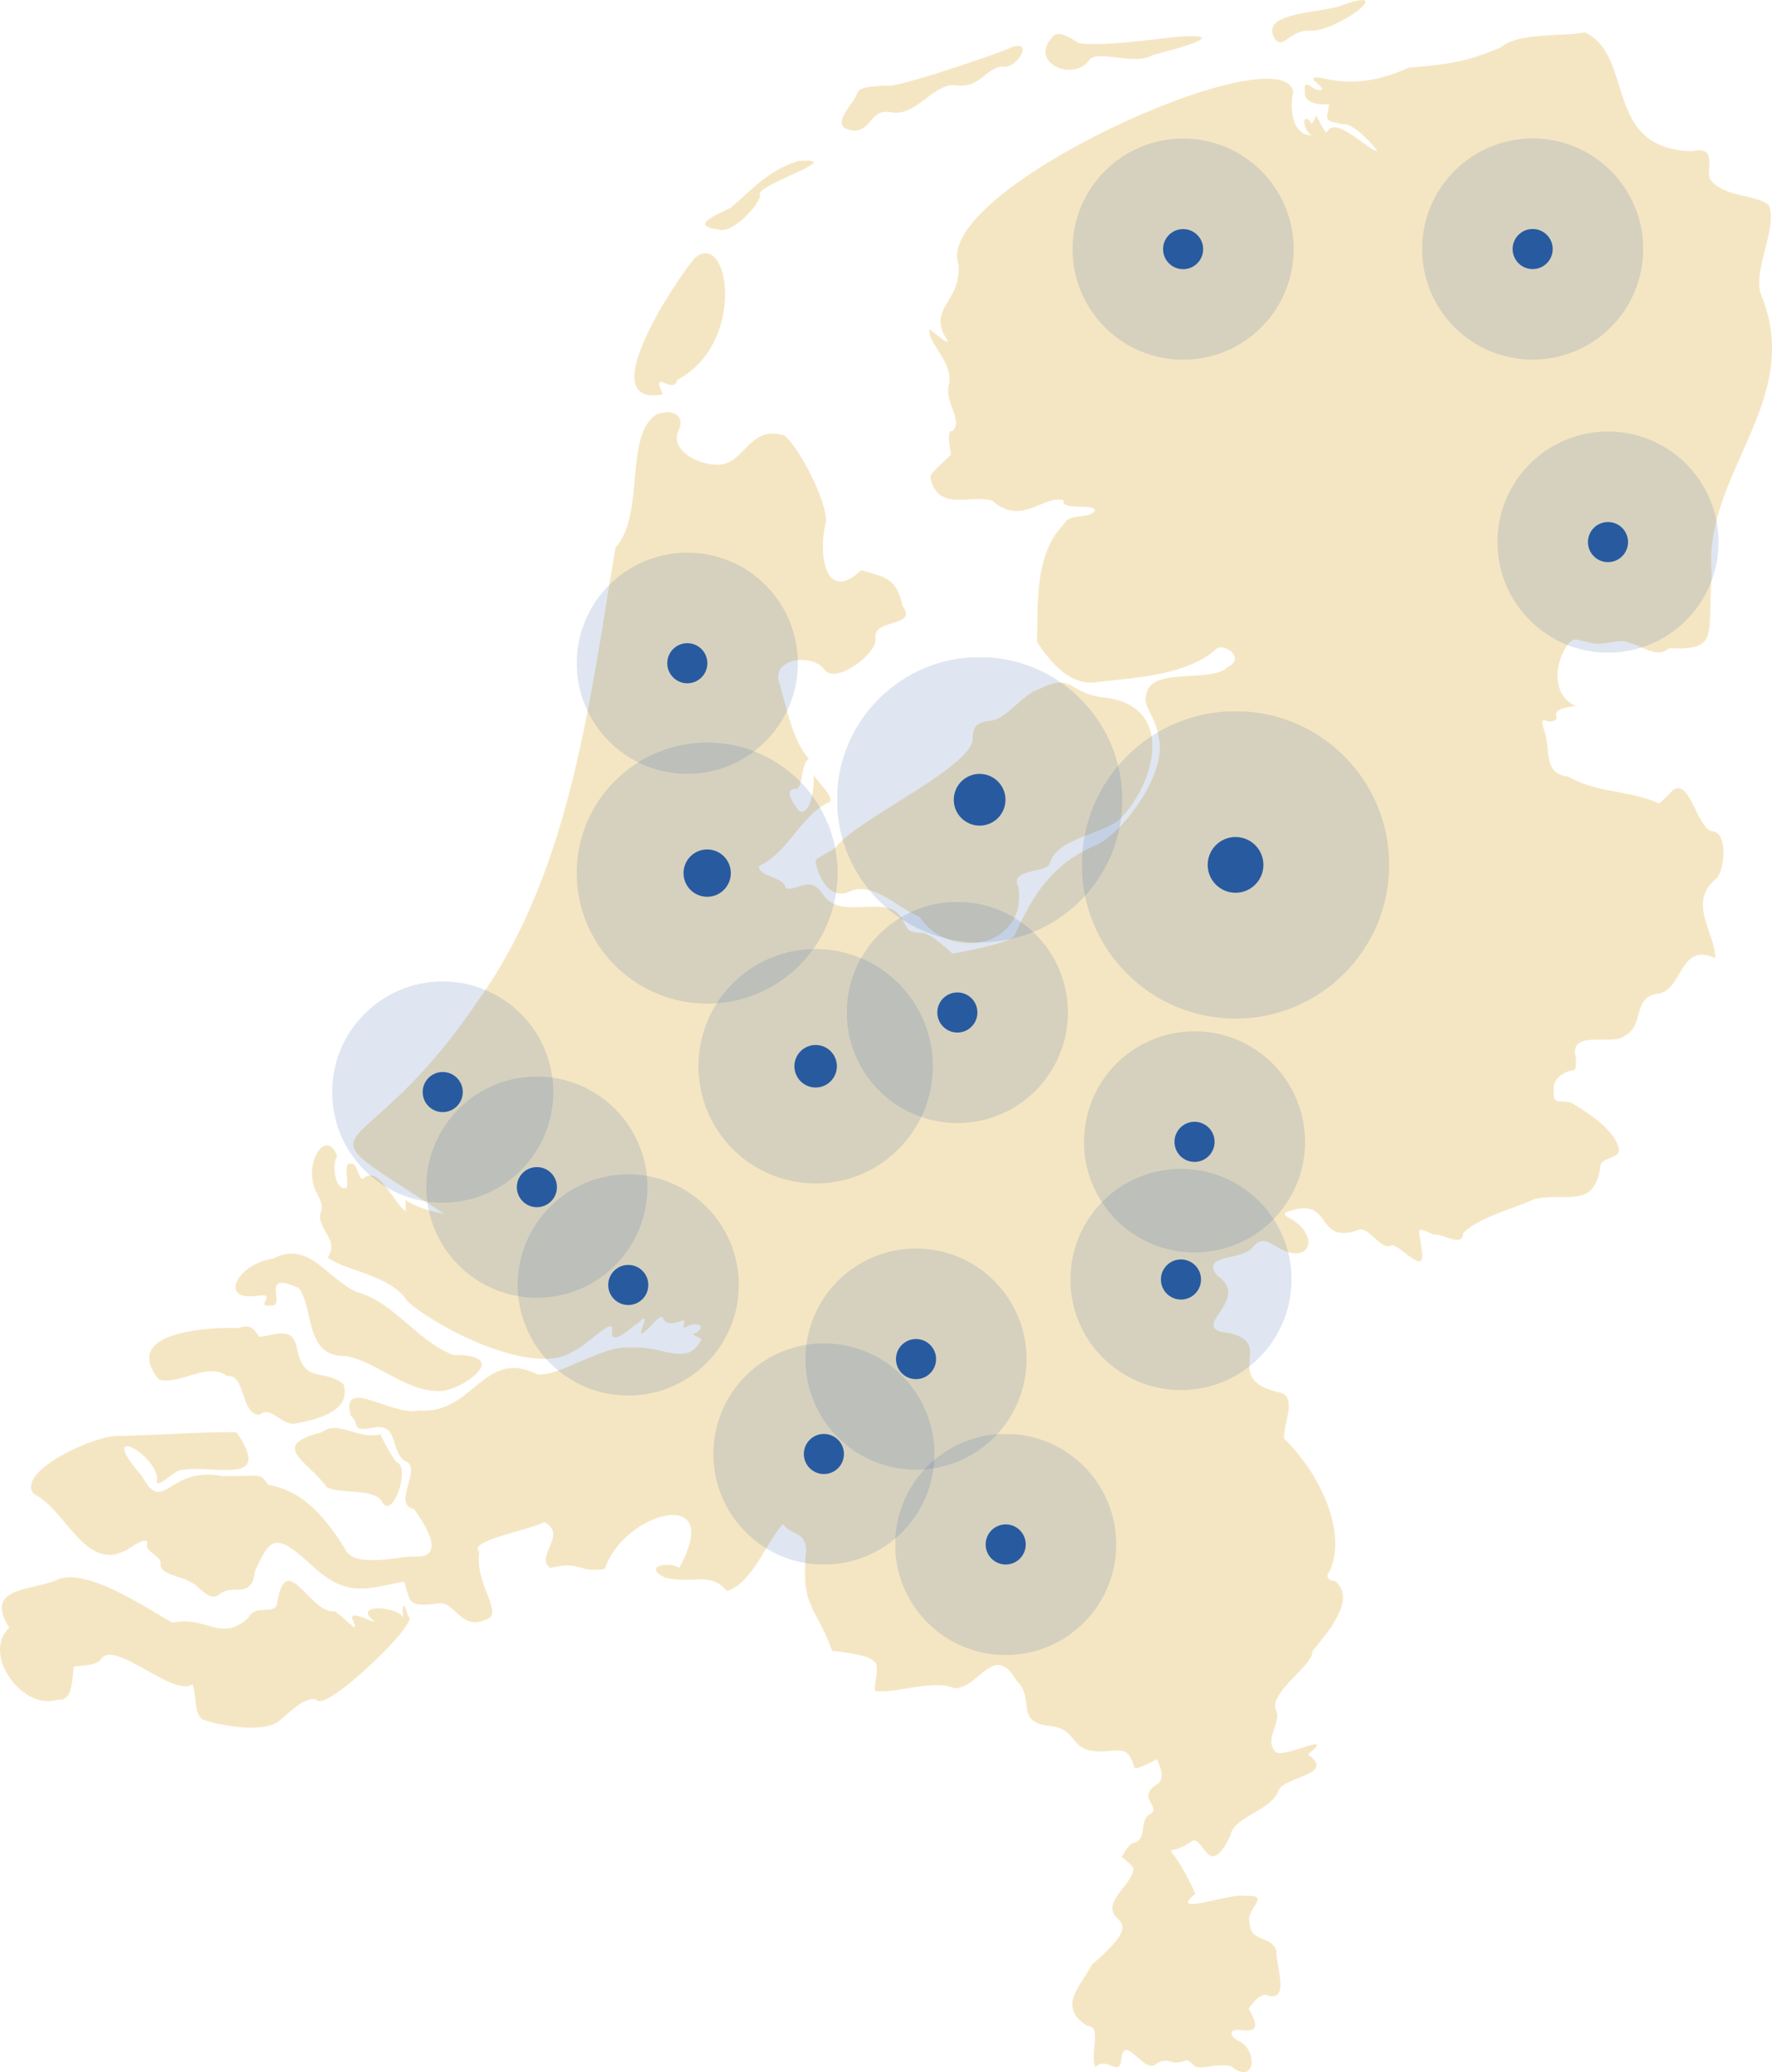
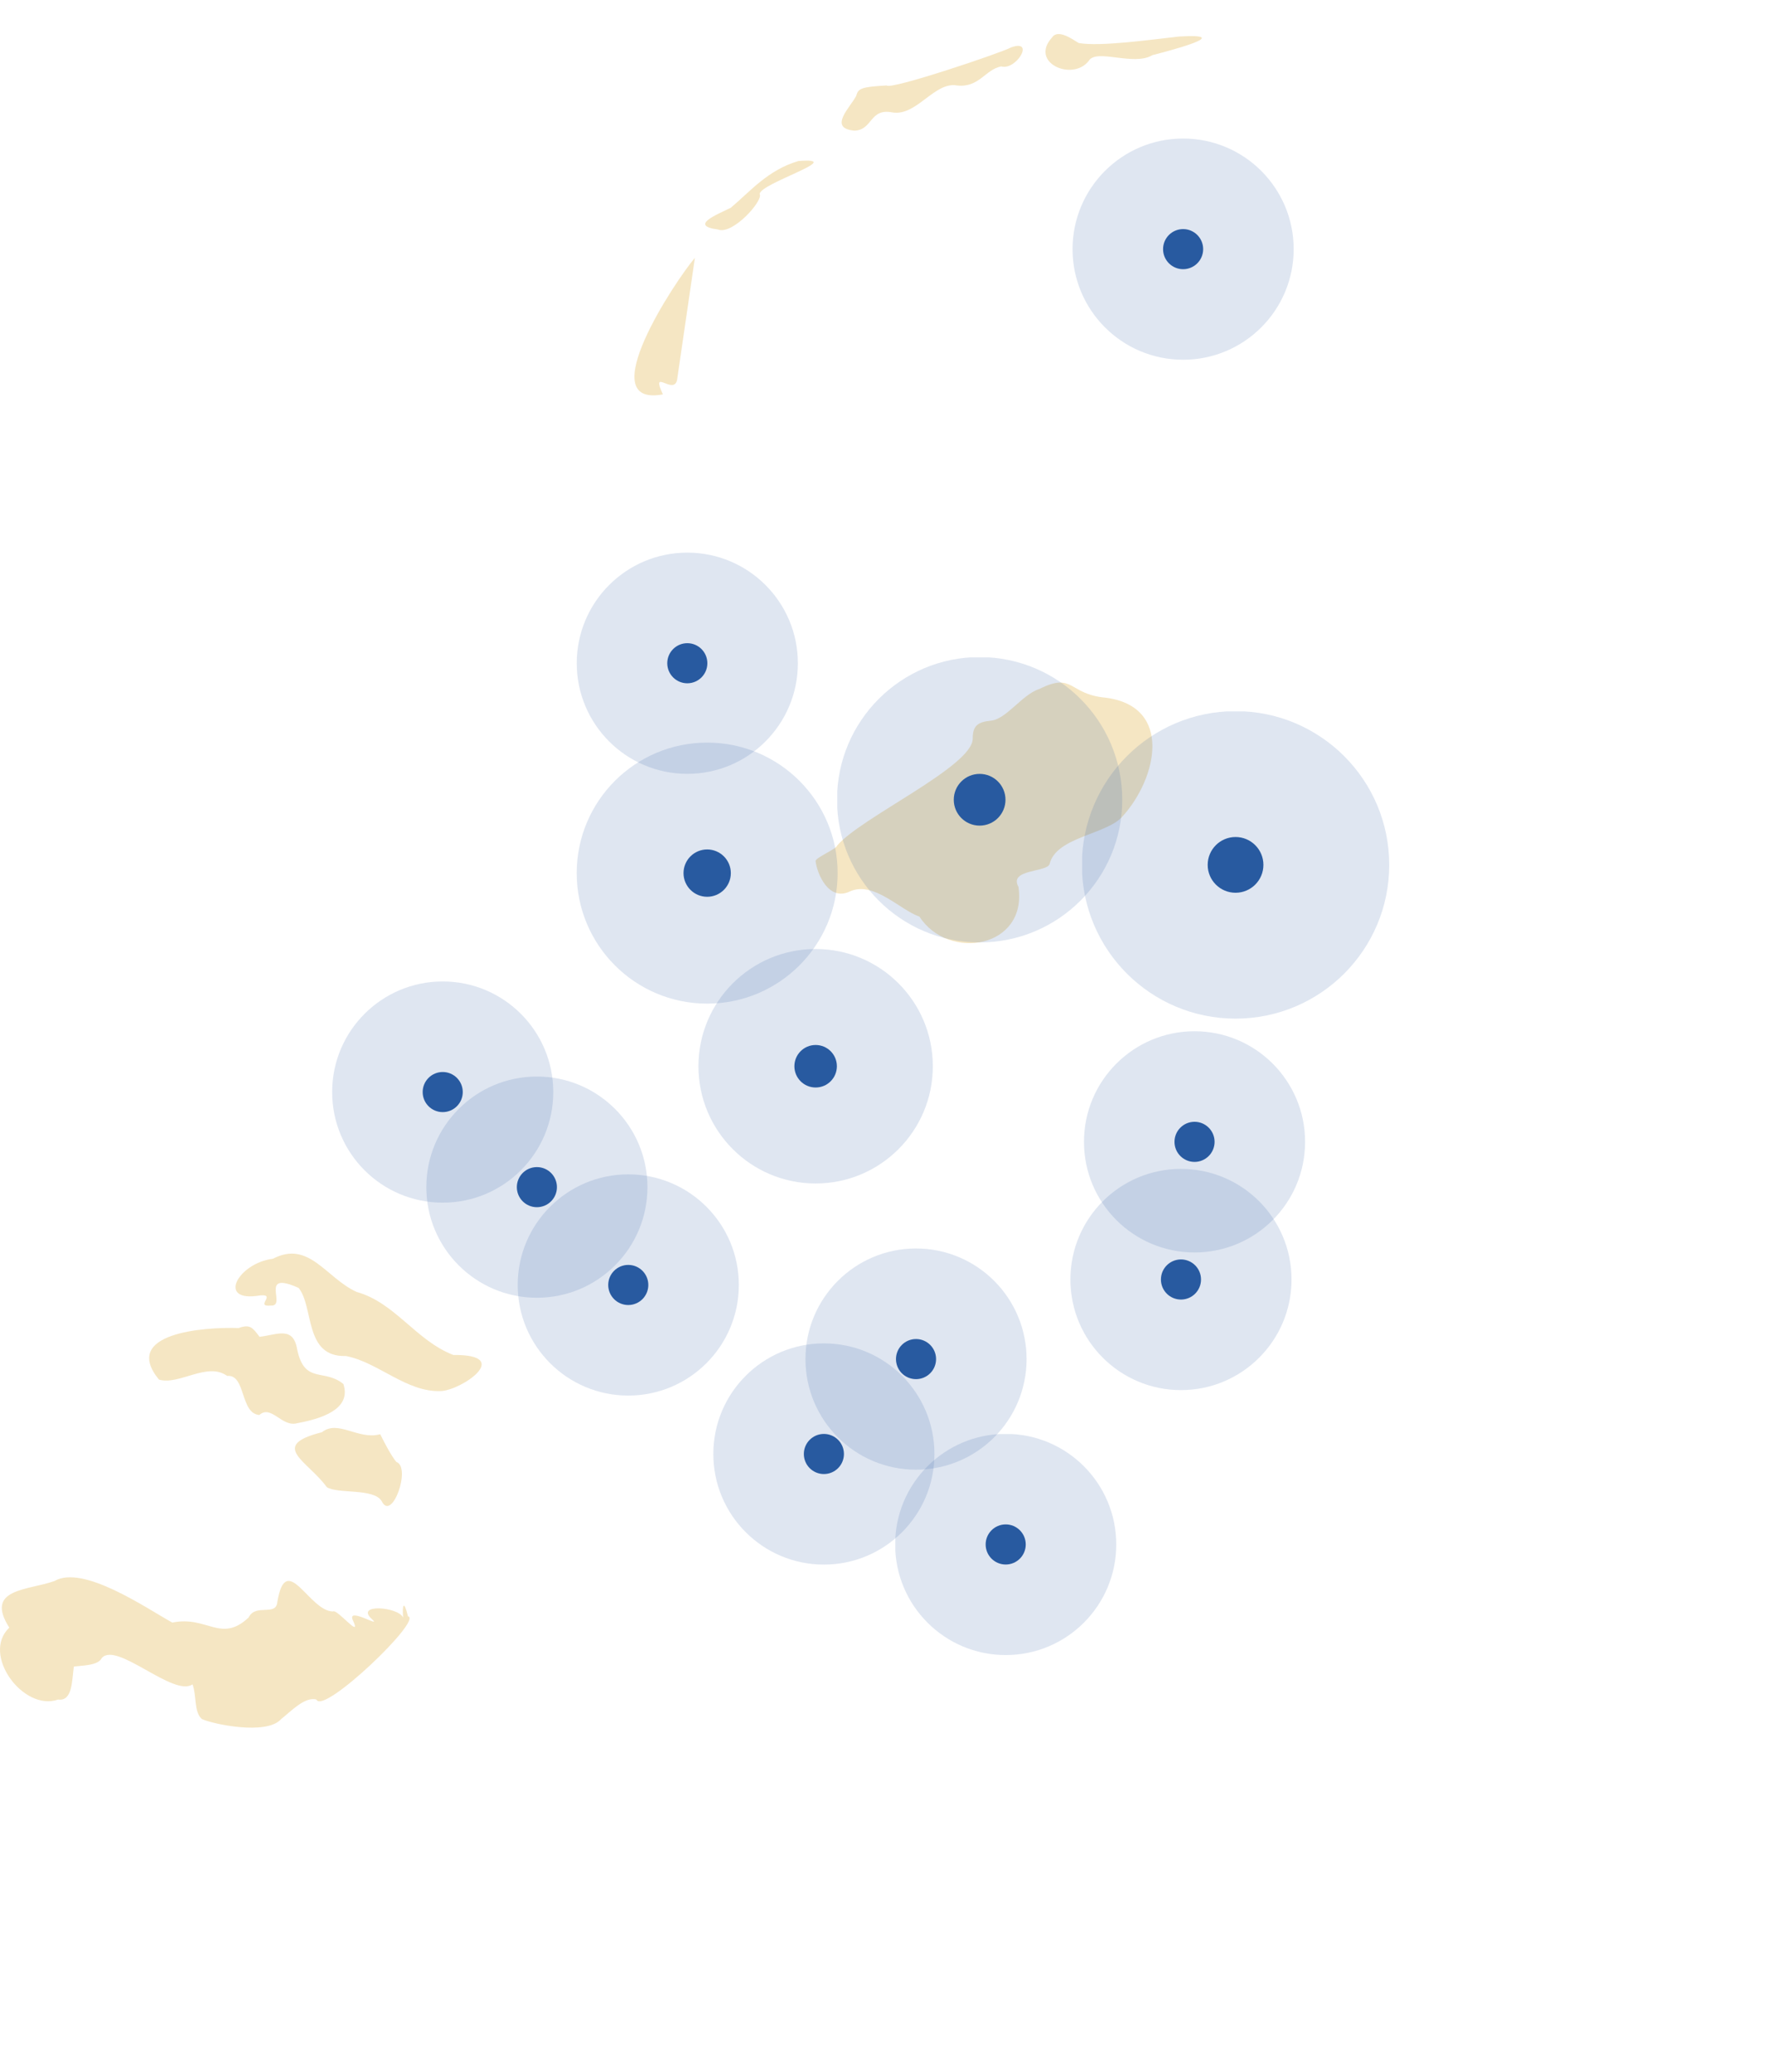
<svg xmlns="http://www.w3.org/2000/svg" xmlns:xlink="http://www.w3.org/1999/xlink" id="Laag_1" data-name="Laag 1" viewBox="0 0 875.13 1022.88">
  <defs>
    <style>.cls-1{fill:none;}.cls-2,.cls-3{fill:#285aa0;}.cls-2{opacity:0.15;isolation:isolate;}.cls-4{fill:#f5e6c3;}.cls-5{clip-path:url(#clip-path);}.cls-6{clip-path:url(#clip-path-2);}.cls-7{clip-path:url(#clip-path-3);}.cls-8{clip-path:url(#clip-path-4);}.cls-9{clip-path:url(#clip-path-5);}.cls-10{clip-path:url(#clip-path-6);}.cls-11{clip-path:url(#clip-path-7);}.cls-12{clip-path:url(#clip-path-8);}.cls-13{clip-path:url(#clip-path-9);}.cls-14{clip-path:url(#clip-path-10);}.cls-15{clip-path:url(#clip-path-11);}.cls-16{clip-path:url(#clip-path-12);}.cls-17{clip-path:url(#clip-path-13);}.cls-18{clip-path:url(#clip-path-14);}.cls-19{clip-path:url(#clip-path-15);}.cls-20{clip-path:url(#clip-path-16);}.cls-21{clip-path:url(#clip-path-17);}</style>
    <clipPath id="clip-path" transform="translate(-20.29 -30.97)">
      <rect class="cls-1" x="549.03" y="608.11" width="109.1" height="109.1" />
    </clipPath>
    <clipPath id="clip-path-2" transform="translate(-20.29 -30.97)">
      <rect class="cls-1" x="554.73" y="382.17" width="152.17" height="152.17" />
    </clipPath>
    <clipPath id="clip-path-3" transform="translate(-20.29 -30.97)">
      <rect class="cls-1" x="550.09" y="99.46" width="109.1" height="109.1" />
    </clipPath>
    <clipPath id="clip-path-4" transform="translate(-20.29 -30.97)">
-       <rect class="cls-1" x="759.91" y="244.07" width="109.1" height="109.1" />
-     </clipPath>
+       </clipPath>
    <clipPath id="clip-path-5" transform="translate(-20.29 -30.97)">
      <rect class="cls-1" x="365.34" y="499.56" width="116.1" height="116.1" />
    </clipPath>
    <clipPath id="clip-path-6" transform="translate(-20.29 -30.97)">
      <rect class="cls-1" x="230.93" y="562.51" width="109.1" height="109.1" />
    </clipPath>
    <clipPath id="clip-path-7" transform="translate(-20.29 -30.97)">
      <rect class="cls-1" x="184.43" y="515.57" width="109.1" height="109.1" />
    </clipPath>
    <clipPath id="clip-path-8" transform="translate(-20.29 -30.97)">
      <rect class="cls-1" x="276.07" y="610.81" width="109.1" height="109.1" />
    </clipPath>
    <clipPath id="clip-path-9" transform="translate(-20.29 -30.97)">
      <rect class="cls-1" x="418.18" y="647.39" width="109.1" height="109.1" />
    </clipPath>
    <clipPath id="clip-path-10" transform="translate(-20.29 -30.97)">
      <rect class="cls-1" x="433.79" y="355.48" width="141.08" height="141.08" />
    </clipPath>
    <clipPath id="clip-path-11" transform="translate(-20.29 -30.97)">
      <rect class="cls-1" x="555.73" y="540.15" width="109.1" height="109.1" />
    </clipPath>
    <clipPath id="clip-path-12" transform="translate(-20.29 -30.97)">
-       <rect class="cls-1" x="438.6" y="476.3" width="109.1" height="109.1" />
-     </clipPath>
+       </clipPath>
    <clipPath id="clip-path-13" transform="translate(-20.29 -30.97)">
      <rect class="cls-1" x="305.23" y="397.68" width="128.68" height="128.68" />
    </clipPath>
    <clipPath id="clip-path-14" transform="translate(-20.29 -30.97)">
      <rect class="cls-1" x="305.23" y="303.88" width="109.1" height="109.1" />
    </clipPath>
    <clipPath id="clip-path-15" transform="translate(-20.29 -30.97)">
      <rect class="cls-1" x="462.47" y="738.9" width="109.1" height="109.1" />
    </clipPath>
    <clipPath id="clip-path-16" transform="translate(-20.29 -30.97)">
      <rect class="cls-1" x="372.67" y="694.24" width="109.1" height="109.1" />
    </clipPath>
    <clipPath id="clip-path-17" transform="translate(-20.29 -30.97)">
-       <rect class="cls-1" x="722.72" y="99.41" width="109.1" height="109.1" />
-     </clipPath>
+       </clipPath>
    <symbol id="Straal" data-name="Straal" viewBox="0 0 109.2 109.2">
      <circle class="cls-2" cx="54.6" cy="54.6" r="54.6" />
      <circle class="cls-3" cx="54.6" cy="54.6" r="9.9" />
    </symbol>
  </defs>
  <g id="Laag_1-2" data-name="Laag 1">
-     <path class="cls-4" d="M684.67,33c-9,4.69-44,3.15-34.5,17.5,4.14,5.07,7-5.25,17.9-4.4C680.35,46.38,710.2,24.38,684.67,33Z" transform="translate(-20.29 -30.97)" />
-     <path class="cls-4" d="M802.77,46.86c-6.55,2.31-32.27-.39-41.1,7.4-19,8.2-28.78,8.5-45.9,10.2-13.88,6.28-27.69,8.84-42.6,5-11.33-1.62,4,5.49-1.1,6-3.28.65-7.87-6.8-7.4.4-.54,6.24,6.69,6.93,12,6.6-.53,7.11-4.31,7.8,7.1,9.9,5.27-.93,16.85,12.63,16.61,13.19-4.08-.15-20.72-18-24.71-9.4-.55,1.57-4.62-6.78-5.2-8.1-.56.73-2.75,6-2.8,3.1-4.83-5.18-3.9,4.35.5,6.6-9.91.24-11.06-13.69-9.2-21.4-5.19-29.47-178.46,48.25-165.3,85.2,1.37,18-14.19,21-7,34.9,5.86,8.72-6.33-2.87-7.5-2.8,0,7.95,11.83,15.84,9.8,27.1-2.65,8.53,7.27,17.7,1.7,23-3.41-.54-.9,8.91-.8,11.8-2.38,2.4-10.12,8.87-10.2,10.9,3.75,17.82,20.12,8.08,30.8,11.8,14.53,12.72,25.24-3.31,35.2-.3-2.75,5.26,17.64,1.36,15.1,5.4-2.26,3.76-12.69,1-14.8,6.1-14.79,14.66-13.05,39-13.5,58.5,7,10.45,16.77,22.36,30.7,19.6,19.36-2.14,43.71-3.54,57.8-16.19,3.52-3.37,14.77,4.45,5.8,8.79-7.32,8.07-37.3.1-40.1,12.7-2.8,7.19,4.05,9.87,6,22.7,3.94,18.62-19.79,48.7-32,53-20.74,9.16-30.28,24-39.4,44.4-2.62,3.64-22.59,7.25-30.51,8.8-4.6-3.79-11.3-10.74-16.5-10.3-4.9-.5-5.2-.7-7.9-5.7-6.15-15.17-30.77.74-39.7-13.3-6.32-9.8-12-1.46-18.4-3-.56-6-13.68-5.31-13.1-11,14-6.31,20.39-24.18,33.5-31,6.27-1.16-5.82-11.38-6.8-14.5,1.1,3.23-.6,20.86-6.7,18.5-2.06-1.91-9-11.95-1.2-11,3-2,1.73-11.81,5.8-15-8.3-8.92-11.4-27.2-15.11-39.2-1.26-11.15,17.79-12.11,22.7-4.8,5.37,7.94,27-8.24,25.3-15.6-1.19-9.66,21.3-5.16,13.4-15.7-3-13.61-8.09-14.22-20.5-17.7-16.8,16.29-21.79-6.29-17.3-24.2.14-10.16-12.61-35.39-20.4-42.2-18.28-6-19.65,15.68-34.5,14.3-9.1-.39-23-7.56-17.6-17.7,2.47-6-2.45-10.2-11.1-7.2-16.27,10-5.63,49.86-20.41,65.9-12.39,73.31-22,159.89-67.9,223.6-59.46,88.52-94.46,54-16.59,105.3-6.38-1.24-14.18-3.22-19.1-7,.17,1.4-.12,4.3,0,5.7-6.16-4.13-12.54-21.66-20.1-16.9-3.18,3.82-3.2-6.95-6.7-6.6-5.06-1.7.11,12.79-3.3,12-5,.37-6.46-12-3.7-15.7-5.7-15.22-18.06,5.39-9.6,19.1,2.3,5,2.4,5.9,1.3,9-2,7.61,9.65,13.08,3.6,21.9,7.8,6.37,31.45,8.6,39.4,21.7,16.09,14,63.3,37.73,82.2,24.4,5.85-2.13,20.14-17.74,18.9-10-1.48,9,10.43-2.54,13.4-4.3,8-7.75-6.09,14.53,6,1.6,9.85-10.54.66,3.08,15.4-2.3,2.42-.88-1.52,5.15,1.8,3.1,5.66-3.25,11.15.23,3.1,3.8,1.16.49,3.29,1.72,4.4,2.3-6.83,14.36-19.69,2.78-34.6,4.2-13.86-1.77-35.06,14.28-46.3,13.2-26.91-13.35-31.57,19.92-58.6,17.8-12.49,3.3-39.34-17.35-33.7,2.6,4.78,3.93-.36,7.93,9.9,6.1,14.34-3.23,8.92,10.36,16.7,16.3,9.55,2.33-6.74,21.6,4.6,23.7,5.36,7.35,16.95,25.08-.9,23.4-5.44-.14-27.7,5.64-32.6-2.8-9.57-15.72-21.08-29.8-38.6-32.6-4.16-6.39-2.87-4-22.7-4.31-26.56-5.14-29,19.73-39.4.2-22.64-25.79,4.93-13.13,7.4.59-2.22,8,9-4.12,11.6-3.7,15.35-3.23,46.48,8.78,27.5-18.8-19.26,0-37.8,1.38-56.9,1.9-10.87-1.54-52.38,17.2-43.21,28.6,16.65,8,26.13,41.25,48.11,26.3,5.6-3.7,8.6-4.3,8-1.5-1.86,3.24,6.84,5.78,6.6,9.6-.93,5.54,11.15,6.5,14.5,9,4.77,1.83,9.49,10.73,14.8,5.9,7.14-5,15.72,3,17.3-11.3,7-14.46,8.88-20.41,26.7-3.9,18.58,17.72,27.5,12.77,46.9,9.2,3.32,9.41,1,13,16.4,10.8,8.4-1.91,11.42,13.43,23.5,8.2,10.54-2.51-5.55-17.82-2.7-33.8-6.63-5.24,26.38-11,32-14.6,12,6-5.13,17.46,3.1,22.7,14.75-4,14.1,2.83,26.9.4,8.79-27.73,59.65-42.14,36.7-.5-5.86-3.47-18-.58-7.2,4.8,14.14,3.54,22-3.42,30.8,6.7,12.56-4,19.43-24.3,27.6-33.11,4.63,6.24,10.41,2.87,11.5,12.5-2.86,29.4,4.55,27,12.81,50.1,5.27.48,18.62,2.3,20.29,5,4,1.38-.1,12.33,1,14.8,8.75,1.64,29.33-6,38.8-1.4,12.53.67,19.5-23.22,30.9-3.8,9.54,9.18-.93,20.42,15.9,22.4,16.47,1.5,8.39,14.23,29.2,12.5,9.62-1,10.42.07,13.3,8.3,1.17.92,8.87-3.16,11-4.3,2.2,4.92,3.87,10.07-.1,12.5-10.59,6.67,3.53,11.46-3.9,15-4.68,3.22-.83,11.94-7.1,13.7-2.49.21-5,4.76-6.3,7.1,6.13,5.33,9.08,4.63-.2,16.4-15.89,19.78,18.71,8.34-14.4,36.6-5.18,10-17.79,21-2.29,30.4,7.61,0,.71,14.86,4,20.3,5.54-5.84,11.69,5.68,12.7-3.9,1.64-13.76,11.94,9,17.8,1.8,7.19-3.15,5.49,2.09,14.5-1.4,5.54,2.72,1.36,4.82,14.1,2.8,6.6-.4,7.7-.2,9.7,1.7,10.89,6.39,10.58-10.3,1.7-14-4.22-2.09-5.44-6.46,2.2-5.2,9.59,1.1,5.66-5.31,2.9-10.7,2.45-3.44,6.53-8.39,9.9-6.3,10.74,2.45,3.14-16,3.9-22.1-2.61-7.92-12.93-4.1-13.3-13.7-2.4-7.25,11.77-14.3-2.5-13.5-6.24-1.78-38.84,10.59-24.3-1.1-14.69-32.23-17-15-1.4-26.2,5.93-1.72,7.79,20,18.8-2.71,1-8.42,19.28-12.18,23.3-21.1,1.64-8.27,29.45-8.08,14.9-18.8,14.81-12.16-11.67,2.23-16-1.2-6.28-6.85,3.88-14.41-.2-21.5-1.19-9.43,18.69-21.13,18.39-28.2,6.64-8.24,22.49-25.76,11.1-34.7-3.5,0-4.8-2.4-2.6-4.8,9.09-19.6-5.43-49-22.5-65.5-.59-6.4,6.38-19.7-1.39-22.5-32.74-7.19,1.06-26.32-29.8-30.2-13.26-3.88,14.9-16.31-1.9-27.8-8.62-10.92,13.44-7.05,17.8-14.3,3.9-3.7,5.6-3.6,11.8.2,15.92,9.73,21.74-4.87,7-13.8-3.8-1.6-4.2-3-1-3.8,21.79-7.52,12.51,16.58,33.8,9.4,5.32-2.95,11.27,10.36,16.6,7.5,4-1.26,17.57,16.82,15,1.9-1.05-10.4-3.89-11.62,5.9-7.3,4.08-.72,14.47,6.56,14.6-.5,6.46-7.49,24.62-12.14,35.2-17,16-3.41,28.82,4.91,32.5-15-.52-6.88,10.44-3.63,9.1-10.5-2.7-9.33-15-17-23.1-21.9-5.83-2.27-9.1,2-8.9-6-.75-6,4.54-9.18,8.8-10.1,2,0,2.2-.5,2.2-5.9-4.3-15.11,18.5-5.9,24-11.2,10-5,3.45-19.64,17.1-20.9,11.53-2.29,10.29-25.6,27.6-17.4.4-12-14.05-27.19.3-39.1,3.85-2.63,6.6-22-1.2-23.5-8.61-.22-11.94-31.42-22.2-18l-4.5,4.2c-15.63-6.89-30.29-4.9-45.1-13.3-12.51-1.4-8.36-13-11.6-22.3-1.8-5.4-1.4-6.4,2-4.8,9.86-.58-4.44-5.55,13.5-7.7-12-5-11-21.63-3.3-31.2,2.2-2.1,2.4-2.1,8.9-.4,8.51,2.8,15.59-2.52,21,.5,6,1.09,13.1,8,19.4,2.6,25.2,1,18.77-5.89,21.1-36.9-4.68-48.8,46-85.65,24.4-137.5-4.56-11.93,8.64-33.88,3.7-44.5-6.74-5.37-21.9-3.41-29-12.7-1.92-6.26,3.78-16.48-8.8-13.79C811.4,104.59,828,58.19,802.77,46.86Z" transform="translate(-20.29 -30.97)" />
    <path class="cls-4" d="M539.87,49.46C528.46,62,550.06,71.32,558,61c3.68-6.22,22.23,2.79,31.4-2.8,7.25-1.86,42-10.87,13.2-9.2-13.23,1.45-39,5.12-49.6,3.2C550.37,50.66,542.8,45,539.87,49.46Z" transform="translate(-20.29 -30.97)" />
    <path class="cls-4" d="M519.67,54.36C515.2,56.9,460,75.5,458.17,73.16c-12.3.7-14.1,1.4-15,5.1-2.73,5.44-14.24,16.08-.9,17.2,9.1-.26,7.37-11.2,18.7-9,12,2.05,20.77-15.28,31.9-13.3,10.91,1.3,14.11-8,21.9-9.4C522.14,65.88,531.7,50.05,519.67,54.36Z" transform="translate(-20.29 -30.97)" />
    <path class="cls-4" d="M414.57,110.46c-15.14,4.47-23.74,15-33.4,23.1-7.1,3.44-20.59,8.83-6.3,10.7,7.21,2.89,22.54-14.36,20.6-17.5C395.53,121.44,439.21,108.5,414.57,110.46Z" transform="translate(-20.29 -30.97)" />
-     <path class="cls-4" d="M363.47,158.26c-9.73,11.38-51.2,74-15.8,67.4-6.27-13.52,5.34.65,7-7.1C389,200.77,380.68,144.09,363.47,158.26Z" transform="translate(-20.29 -30.97)" />
+     <path class="cls-4" d="M363.47,158.26c-9.73,11.38-51.2,74-15.8,67.4-6.27-13.52,5.34.65,7-7.1Z" transform="translate(-20.29 -30.97)" />
    <path class="cls-4" d="M533.67,371.06c-8.61,2.68-16.5,15.24-24.3,15.7-6.6.7-8.7,2.8-8.7,9-.32,13.71-55.54,38.93-67,52.7-.15,1.47-10.51,5.91-10.6,7.5.64,6.08,6.44,20.32,17.1,15,11.63-5.13,24.71,9.27,34.2,12.5,14.35,22.18,53.4,15.48,48.9-14.7-5-8.85,14.26-7.1,15.4-11.3,3.2-13.44,28.59-14.57,36.1-23.6,16.91-18.65,25-54.25-8.6-58.5C548,373.74,550.52,362.62,533.67,371.06Z" transform="translate(-20.29 -30.97)" />
    <path class="cls-4" d="M155.07,652.36c-17.18,2.09-28.16,21.84-6.3,18.1,8.29-.8-3,5.87,5.4,5,7.94.43-6.37-17.64,13.6-8.7,7.65,9.44,2.62,34.27,23.3,33.6,15.91,3,30.08,18.09,47,17.3,10.14-.39,36.06-18.1,6.1-17.8-18.45-7.12-28.8-25.86-47.7-31.1C181.2,661.85,173,643.08,155.07,652.36Z" transform="translate(-20.29 -30.97)" />
    <path class="cls-4" d="M138.17,686.56C121,686,80,689,98.77,712c9.93,3,23.85-8.93,33.7-1.8,9.3-.93,6.32,18.52,15.9,19.29,6-5.31,11.15,6.36,18.9,4,16.14-2.94,26.13-8.73,22.6-19.3-9.56-7.81-19.15.24-22.8-17-1.94-11.84-10-7.27-18.6-6.3C145.2,686.6,143.91,684.44,138.17,686.56Z" transform="translate(-20.29 -30.97)" />
    <path class="cls-4" d="M179.27,738c-26.47,6.67-6.91,14.17,2.4,27.1,5.34,3.47,23.25.41,27.1,6.89,5.1,10.56,14.71-16.79,7.3-19.3-2.33-2.65-6.08-9.77-8-13.7C197.17,741.94,187.21,731.63,179.27,738Z" transform="translate(-20.29 -30.97)" />
    <path class="cls-4" d="M47.17,811.46c-13.27,4.7-34.61,3.62-22.3,23-14,13.26,7,41.57,24.1,35.5,7.16,1,6.79-9.23,7.8-16.3,4.51-.55,12-.48,13.8-4.2,7.3-8.39,35.49,19.51,44.8,13,2.11,5.59.6,13.56,4.6,17.11,5.06,2.42,32,8.27,39.2,0,4.5-3.48,11.66-11.26,17.4-9.6,3.23,7.8,52.86-39.66,45.2-41.1-2-8.36-2.93-5.62-2.4.6-2.53-5.39-24-6.94-15.4.8,5.45,4.88-13-6.73-9.3.8,4.38,9.41-7.93-6-9.9-4.6-11.7.1-23.13-30.47-27.5-4.8-.51,7.49-10.77.65-14.2,7.8-13.75,12.82-20.45-1.07-37.7,2.5C92,824.51,61.24,803.27,47.17,811.46Z" transform="translate(-20.29 -30.97)" />
    <g class="cls-5">
      <use width="109.2" height="109.2" transform="translate(528.64 577.03)" xlink:href="#Straal" />
    </g>
    <g class="cls-6">
      <use width="109.2" height="109.2" transform="translate(534.3 351.06) scale(1.39)" xlink:href="#Straal" />
    </g>
    <g class="cls-7">
      <use width="109.2" height="109.2" transform="translate(529.7 68.39)" xlink:href="#Straal" />
    </g>
    <g class="cls-8">
      <use width="109.2" height="109.2" transform="translate(739.53 213)" xlink:href="#Straal" />
    </g>
    <g class="cls-9">
      <use width="109.2" height="109.2" transform="translate(344.94 468.48) scale(1.06)" xlink:href="#Straal" />
    </g>
    <g class="cls-10">
      <use width="109.2" height="109.2" transform="translate(210.55 531.44)" xlink:href="#Straal" />
    </g>
    <g class="cls-11">
      <use width="109.2" height="109.2" transform="translate(164.04 484.5)" xlink:href="#Straal" />
    </g>
    <g class="cls-12">
      <use width="109.2" height="109.2" transform="translate(255.68 579.73)" xlink:href="#Straal" />
    </g>
    <g class="cls-13">
      <use width="109.2" height="109.2" transform="translate(397.79 616.32)" xlink:href="#Straal" />
    </g>
    <g class="cls-14">
      <use width="109.2" height="109.2" transform="translate(413.37 324.37) scale(1.29)" xlink:href="#Straal" />
    </g>
    <g class="cls-15">
      <use width="109.2" height="109.2" transform="translate(535.34 509.08)" xlink:href="#Straal" />
    </g>
    <g class="cls-16">
      <use width="109.2" height="109.2" transform="translate(418.21 445.22)" xlink:href="#Straal" />
    </g>
    <g class="cls-17">
      <use width="109.2" height="109.2" transform="translate(284.82 366.59) scale(1.18)" xlink:href="#Straal" />
    </g>
    <g class="cls-18">
      <use width="109.2" height="109.2" transform="translate(284.84 272.81)" xlink:href="#Straal" />
    </g>
    <g class="cls-19">
      <use width="109.2" height="109.2" transform="translate(442.08 707.83)" xlink:href="#Straal" />
    </g>
    <g class="cls-20">
      <use width="109.2" height="109.2" transform="translate(352.29 663.17)" xlink:href="#Straal" />
    </g>
    <g class="cls-21">
      <use width="109.2" height="109.2" transform="translate(702.33 68.34)" xlink:href="#Straal" />
    </g>
  </g>
</svg>